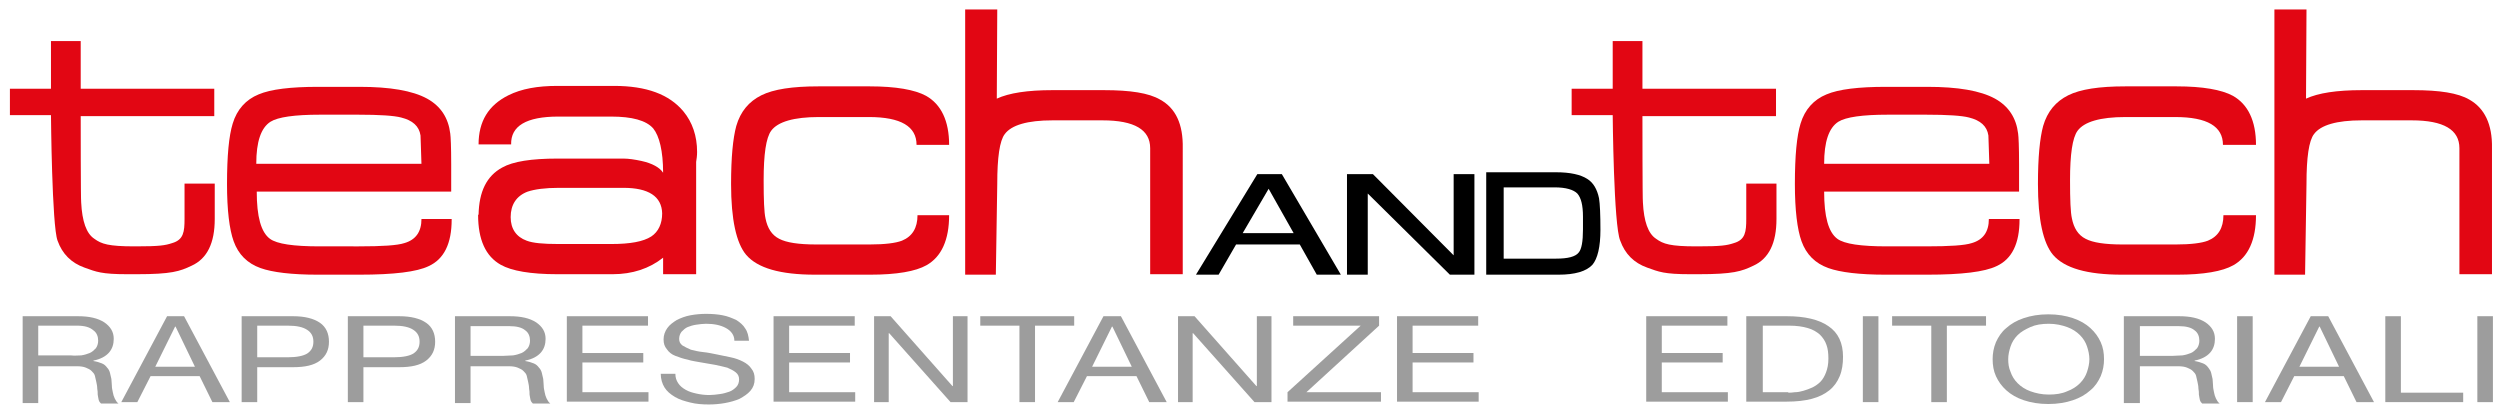
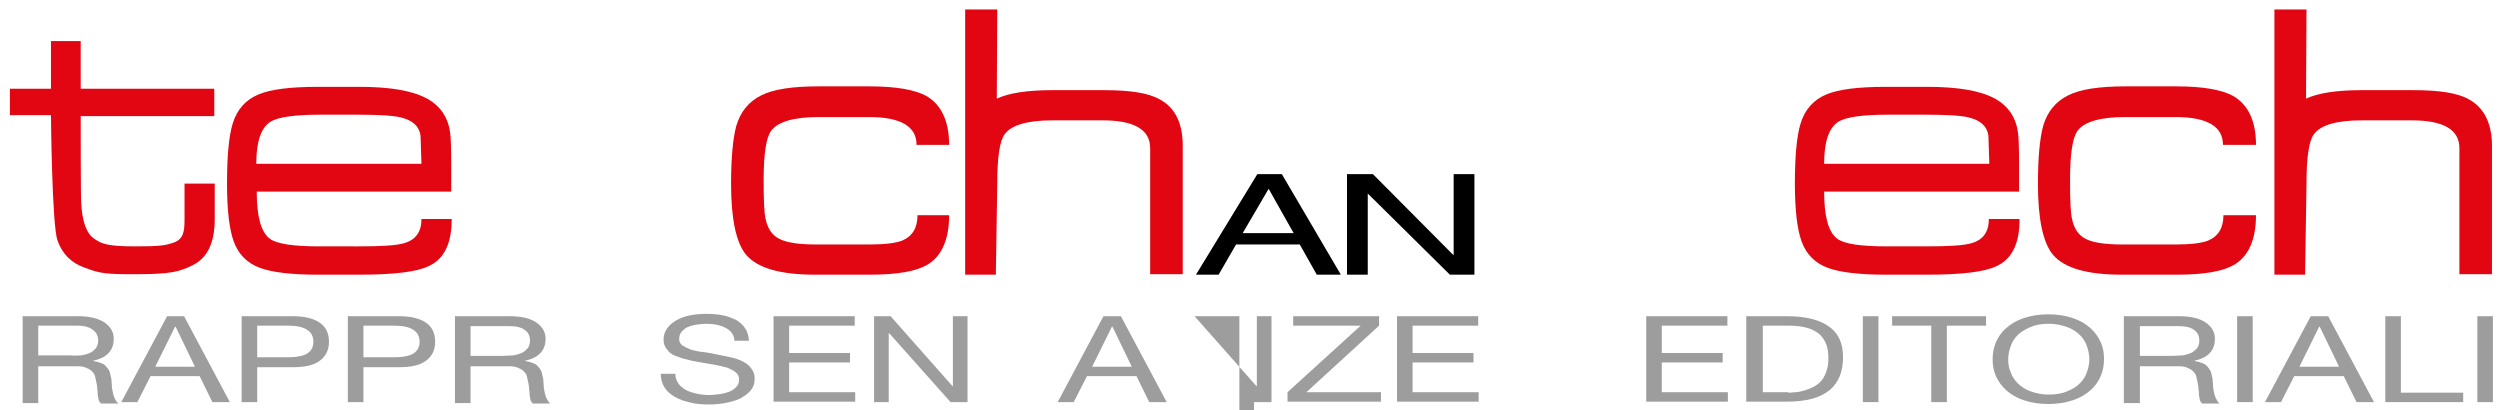
<svg xmlns="http://www.w3.org/2000/svg" version="1.1" id="Layer_1" x="0px" y="0px" viewBox="0 0 529.7 86.9" style="enable-background:new 0 0 529.7 86.9;" xml:space="preserve">
  <style type="text/css">
	.st0{fill:#E20613;}
	.st1{fill:#9D9D9D;}
</style>
  <path class="st0" d="M95.7,46.5c0,5.1-1.6,8.4-4.9,9.9c-2.5,1.2-7.3,1.8-14.7,1.8h-8.8c-5.5,0-9.6-0.5-12.1-1.4  c-2.8-1-4.7-2.9-5.7-5.7c-0.9-2.5-1.4-6.6-1.4-12.1c0-6,0.4-10.2,1.2-12.8c0.9-3,2.8-5.1,5.5-6.2c2.6-1.1,6.8-1.6,12.6-1.6h8.8  c6.4,0,11.2,0.8,14.3,2.5c2.9,1.6,4.5,4.1,4.9,7.4c0.1,0.7,0.2,2.8,0.2,6.5c0,0,0,0.1,0,0.3v5.5H54.4c0,5.3,0.9,8.6,2.8,10  c1.5,1.1,5,1.6,10.5,1.6H76c5,0,8.2-0.2,9.7-0.7c2.4-0.7,3.6-2.4,3.6-5.1H95.7z M89.3,34.8c-0.1-3.7-0.2-5.7-0.2-6.1  c-0.3-2-1.7-3.2-4.1-3.8c-1.5-0.4-4.6-0.6-9.1-0.6h-8.1c-5.4,0-8.9,0.5-10.5,1.5c-2,1.3-3,4.2-3,8.9H89.3z" />
  <path class="st0" d="M10.8,24.4H2.1v-5.6h8.7V8.7h6.3v10.1H39h6.4c0,0,0,0.1,0,0.3v5.5H17.1c0,0.8,0,17.6,0.1,18.3  c0.2,4,1.1,6.6,2.8,7.7c1.5,1.1,3,1.6,8.5,1.6h0.3c5,0,6.2-0.2,7.7-0.7c2.4-0.7,2.6-2.4,2.6-5.1v-7.5h6.4v7.5c0,5.1-1.6,8.4-4.9,9.9  c-2.5,1.2-4.3,1.8-11.6,1.8H27c-5.5,0-6.6-0.5-9.1-1.4c-2.8-1-4.7-2.9-5.7-5.7C11,47.9,10.8,24.4,10.8,24.4z" />
-   <path class="st0" d="M341.7,24.4H333v-5.6h8.7V8.7h6.3v10.1h21.9h6.4c0,0,0,0.1,0,0.3v5.5H348c0,0.8,0,17.6,0.1,18.3  c0.2,4,1.1,6.6,2.8,7.7c1.5,1.1,3,1.6,8.5,1.6h0.3c5,0,6.2-0.2,7.7-0.7c2.4-0.7,2.6-2.4,2.6-5.1v-7.5h6.4v7.5c0,5.1-1.6,8.4-4.9,9.9  c-2.5,1.2-4.3,1.8-11.6,1.8h-1.8c-5.5,0-6.6-0.5-9.1-1.4c-2.8-1-4.7-2.9-5.7-5.7C341.9,47.9,341.7,24.4,341.7,24.4z" />
-   <path class="st0" d="M147.5,58.1h-7v-3.5c-2.9,2.3-6.5,3.5-10.7,3.5h-11.7c-5.7,0-9.7-0.7-12-2c-3.2-1.8-4.8-5.3-4.8-10.6h0.1  c0.1-4.9,1.7-8.2,5-10c2.3-1.3,6.2-1.9,11.7-1.9h14c1.1,0,2.4,0.2,3.8,0.5c2.3,0.5,3.9,1.4,4.6,2.5c0-4.6-0.8-7.8-2.1-9.4  c-1.5-1.7-4.5-2.5-8.9-2.5h-11.2c-6.8,0-10.1,2-10,5.9h-6.9c0-4.9,2.1-8.3,6.3-10.4c2.8-1.4,6.2-2,10.4-2h12  c6.9,0,11.7,1.8,14.7,5.4c1.9,2.3,2.9,5.2,2.9,8.6c0,0.8-0.1,1.5-0.2,2.1V58.1z M132.1,39.8h-13.7c-2.9,0-5.1,0.3-6.6,0.8  c-2.4,0.9-3.6,2.8-3.6,5.4c0,2.5,1.2,4.2,3.4,5c1.3,0.5,3.5,0.7,6.6,0.7h11.4c3.9,0,6.7-0.5,8.4-1.6c1.5-1,2.3-2.7,2.3-4.9  C140.2,41.6,137.4,39.8,132.1,39.8z" />
  <path class="st0" d="M201.1,45.6c0,5.2-1.6,8.8-4.8,10.6c-2.3,1.3-6.3,2-11.9,2h-11.7c-7.4,0-12.2-1.4-14.6-4.2  c-2.1-2.5-3.2-7.5-3.2-15c0-5.7,0.4-9.7,1.1-12.3c0.9-3.1,2.7-5.2,5.3-6.5c2.6-1.3,6.6-1.9,12.1-1.9h10.9c5.5,0,9.5,0.7,11.9,2  c3.2,1.8,4.9,5.3,4.9,10.4h-6.9c0-3.9-3.3-5.9-10.1-5.9h-10.6c-5.3,0-8.7,1-10.1,2.9c-1.1,1.5-1.6,5-1.6,10.5c0,4.1,0.1,6.8,0.4,8.1  c0.4,2,1.3,3.5,2.9,4.3c1.5,0.8,4.1,1.2,7.8,1.2h11.4c3.2,0,5.5-0.3,6.8-0.8c2.2-0.9,3.3-2.7,3.3-5.4H201.1z" />
  <path class="st0" d="M427.9,46.5c0,5.1-1.6,8.4-4.9,9.9c-2.5,1.2-7.3,1.8-14.7,1.8h-8.8c-5.5,0-9.6-0.5-12.1-1.4  c-2.8-1-4.7-2.9-5.7-5.7c-0.9-2.5-1.4-6.6-1.4-12.1c0-6,0.4-10.2,1.2-12.8c0.9-3,2.8-5.1,5.5-6.2c2.6-1.1,6.8-1.6,12.6-1.6h8.8  c6.4,0,11.2,0.8,14.3,2.5c2.9,1.6,4.5,4.1,4.9,7.4c0.1,0.7,0.2,2.8,0.2,6.5c0,0,0,0.1,0,0.3v5.5h-41.3c0,5.3,0.9,8.6,2.8,10  c1.5,1.1,5,1.6,10.5,1.6h8.3c5,0,8.2-0.2,9.7-0.7c2.4-0.7,3.6-2.4,3.6-5.1H427.9z M421.5,34.8c-0.1-3.7-0.2-5.7-0.2-6.1  c-0.3-2-1.7-3.2-4.1-3.8c-1.5-0.4-4.6-0.6-9.1-0.6H400c-5.4,0-8.9,0.5-10.5,1.5c-2,1.3-3,4.2-3,8.9H421.5z" />
  <path class="st0" d="M478,45.6c0,5.2-1.6,8.8-4.8,10.6c-2.3,1.3-6.3,2-11.9,2h-11.7c-7.4,0-12.2-1.4-14.6-4.2  c-2.1-2.5-3.2-7.5-3.2-15c0-5.7,0.4-9.7,1.1-12.3c0.9-3.1,2.7-5.2,5.3-6.5c2.6-1.3,6.6-1.9,12.1-1.9h10.9c5.5,0,9.5,0.7,11.9,2  c3.2,1.8,4.9,5.3,4.9,10.4H471c0-3.9-3.3-5.9-10.1-5.9h-10.6c-5.3,0-8.7,1-10.1,2.9c-1.1,1.5-1.6,5-1.6,10.5c0,4.1,0.1,6.8,0.4,8.1  c0.4,2,1.3,3.5,2.9,4.3c1.5,0.8,4.1,1.2,7.8,1.2H461c3.2,0,5.5-0.3,6.8-0.8c2.2-0.9,3.3-2.7,3.3-5.4H478z" />
  <path class="st0" d="M245.8,21.1c-2.4-1.4-6.3-2-11.9-2H223c-5.3,0-9.2,0.6-11.8,1.8L211.3,2h-6.8v37.7v18.4v0.1h6.5l0-0.1l0.3-19.2  c0-5.5,0.5-9.1,1.6-10.5c1.4-1.9,4.8-2.9,10.1-2.9h10.6c6.8,0,10.1,2,10.1,5.9v26.7h6.9V31.4C250.7,26.3,249.1,22.9,245.8,21.1z" />
  <path class="st0" d="M523.2,21.1c-2.4-1.4-6.3-2-11.9-2h-10.9c-5.3,0-9.2,0.6-11.8,1.8L488.7,2h-6.8v37.7v18.4v0.1h6.5l0-0.1  l0.3-19.2c0-5.5,0.5-9.1,1.6-10.5c1.4-1.9,4.8-2.9,10.1-2.9h10.6c6.8,0,10.1,2,10.1,5.9v26.7h6.9V31.4  C528.1,26.3,526.4,22.9,523.2,21.1z" />
  <g>
    <path d="M266.4,36.9h5.2l12.5,21.3H279l-3.6-6.4h-13.5l-3.7,6.4h-4.8L266.4,36.9z M274.1,49.4l-5.3-9.4l-5.5,9.4H274.1z" />
    <path d="M285.4,36.9h5.5L308,54.1V36.9h4.4v21.3h-5.2L289.8,41v17.2h-4.4V36.9z" />
-     <path d="M339.1,48.7c0,3.6-0.6,6.1-1.7,7.4c-1.3,1.4-3.7,2.1-7.2,2.1h-15.3V36.5h14.8c3,0,5.2,0.5,6.6,1.4c1.3,0.8,2.1,2.2,2.5,4.1   C339,43.2,339.1,45.5,339.1,48.7z M335.4,48.6v-2.7c0-2.4-0.4-4-1.2-4.9c-0.8-0.8-2.4-1.3-4.8-1.3h-10.8v15.1h11.1   c2.5,0,4.1-0.4,4.8-1.3C335.1,52.8,335.4,51.2,335.4,48.6z" />
  </g>
  <g>
    <path class="st1" d="M16.5,67c2.4,0,4.2,0.4,5.6,1.3c1.3,0.9,2,2,2,3.5c0,1.1-0.3,2.1-1,2.9c-0.7,0.8-1.8,1.4-3.3,1.7v0.1   c0.7,0.1,1.3,0.3,1.8,0.5c0.5,0.2,0.8,0.5,1.1,0.9c0.3,0.3,0.5,0.7,0.6,1.1c0.1,0.4,0.2,0.8,0.3,1.3c0,0.4,0.1,0.9,0.1,1.4   c0,0.5,0.1,0.9,0.2,1.4s0.2,0.9,0.4,1.3c0.2,0.4,0.4,0.8,0.8,1.1h-3.7c-0.2-0.2-0.4-0.4-0.5-0.8c-0.1-0.3-0.1-0.7-0.2-1.1   c0-0.4,0-0.8-0.1-1.3c0-0.5-0.1-0.9-0.2-1.4c-0.1-0.4-0.2-0.9-0.3-1.3c-0.1-0.4-0.4-0.7-0.7-1c-0.3-0.3-0.7-0.5-1.2-0.7   c-0.5-0.2-1.1-0.3-1.9-0.3H8.1v7.8H4.8V67H16.5z M17.2,75.3c0.7-0.1,1.3-0.3,1.8-0.5c0.5-0.2,0.9-0.6,1.3-1c0.3-0.4,0.5-1,0.5-1.6   c0-0.9-0.3-1.7-1-2.2C19,69.3,17.9,69,16.3,69H8.1v6.3H15C15.8,75.4,16.5,75.3,17.2,75.3z" />
    <path class="st1" d="M39,67l9.7,18.2h-3.7l-2.7-5.5H31.9l-2.8,5.5h-3.4L35.4,67H39z M41.3,77.7l-4.1-8.5h-0.1l-4.2,8.5H41.3z" />
    <path class="st1" d="M62.1,67c2.5,0,4.4,0.5,5.7,1.4c1.3,0.9,1.9,2.3,1.9,4c0,1.7-0.6,3-1.9,4c-1.3,1-3.2,1.4-5.7,1.4h-7.6v7.4   h-3.3V67H62.1z M61,75.7c1.9,0,3.3-0.3,4.1-0.8c0.9-0.6,1.3-1.4,1.3-2.5c0-1.1-0.4-1.9-1.3-2.5C64.2,69.3,62.9,69,61,69h-6.5v6.7   H61z" />
    <path class="st1" d="M84.6,67c2.5,0,4.4,0.5,5.7,1.4c1.3,0.9,1.9,2.3,1.9,4c0,1.7-0.6,3-1.9,4c-1.3,1-3.2,1.4-5.7,1.4H77v7.4h-3.3   V67H84.6z M83.5,75.7c1.9,0,3.3-0.3,4.1-0.8c0.9-0.6,1.3-1.4,1.3-2.5c0-1.1-0.4-1.9-1.3-2.5c-0.9-0.6-2.2-0.9-4.1-0.9H77v6.7H83.5z   " />
    <path class="st1" d="M108,67c2.4,0,4.2,0.4,5.6,1.3c1.3,0.9,2,2,2,3.5c0,1.1-0.3,2.1-1,2.9c-0.7,0.8-1.8,1.4-3.3,1.7v0.1   c0.7,0.1,1.3,0.3,1.8,0.5c0.5,0.2,0.8,0.5,1.1,0.9c0.3,0.3,0.5,0.7,0.6,1.1c0.1,0.4,0.2,0.8,0.3,1.3c0,0.4,0.1,0.9,0.1,1.4   c0,0.5,0.1,0.9,0.2,1.4s0.2,0.9,0.4,1.3c0.2,0.4,0.4,0.8,0.8,1.1h-3.7c-0.2-0.2-0.4-0.4-0.5-0.8c-0.1-0.3-0.1-0.7-0.2-1.1   c0-0.4,0-0.8-0.1-1.3c0-0.5-0.1-0.9-0.2-1.4c-0.1-0.4-0.2-0.9-0.3-1.3c-0.1-0.4-0.4-0.7-0.7-1c-0.3-0.3-0.7-0.5-1.2-0.7   c-0.5-0.2-1.1-0.3-1.9-0.3h-8.1v7.8h-3.3V67H108z M108.7,75.3c0.7-0.1,1.3-0.3,1.8-0.5c0.5-0.2,0.9-0.6,1.3-1   c0.3-0.4,0.5-1,0.5-1.6c0-0.9-0.3-1.7-1-2.2c-0.7-0.6-1.8-0.9-3.4-0.9h-8.2v6.3h6.9C107.3,75.4,108,75.3,108.7,75.3z" />
-     <path class="st1" d="M137.3,67v2h-13.9v5.8h12.9v2h-12.9v6.3h14v2h-17.3V67H137.3z" />
    <path class="st1" d="M153.8,69.5c-1.1-0.6-2.5-0.9-4.2-0.9c-0.7,0-1.4,0.1-2.1,0.2c-0.7,0.1-1.3,0.3-1.8,0.5   c-0.5,0.2-0.9,0.6-1.3,1c-0.3,0.4-0.5,0.9-0.5,1.5c0,0.6,0.2,1,0.7,1.4c0.5,0.3,1.1,0.6,1.8,0.9c0.8,0.2,1.6,0.4,2.6,0.5   c1,0.1,1.9,0.3,2.9,0.5c1,0.2,2,0.4,2.9,0.6c1,0.2,1.8,0.5,2.6,0.9c0.8,0.4,1.4,0.9,1.8,1.5c0.5,0.6,0.7,1.3,0.7,2.2   c0,1-0.3,1.8-0.9,2.5c-0.6,0.7-1.4,1.2-2.3,1.7c-0.9,0.4-2,0.7-3.1,0.9s-2.3,0.3-3.4,0.3c-1.4,0-2.7-0.1-3.9-0.4   c-1.2-0.3-2.3-0.6-3.3-1.2s-1.7-1.2-2.2-2c-0.5-0.8-0.8-1.8-0.8-2.9h3.1c0,0.8,0.2,1.4,0.6,2c0.4,0.6,0.9,1,1.6,1.4   s1.4,0.6,2.3,0.8s1.8,0.3,2.7,0.3c0.7,0,1.5-0.1,2.2-0.2c0.8-0.1,1.4-0.3,2-0.5c0.6-0.2,1.1-0.6,1.5-1c0.4-0.4,0.6-1,0.6-1.6   c0-0.6-0.2-1.1-0.7-1.5c-0.5-0.4-1.1-0.7-1.8-1c-0.8-0.2-1.6-0.4-2.6-0.6c-1-0.2-1.9-0.3-2.9-0.5c-1-0.2-2-0.3-2.9-0.6   c-1-0.2-1.8-0.5-2.6-0.8c-0.8-0.3-1.4-0.8-1.8-1.4c-0.5-0.6-0.7-1.2-0.7-2.1c0-0.9,0.3-1.7,0.8-2.4c0.5-0.7,1.2-1.2,2-1.7   c0.8-0.4,1.8-0.8,2.9-1c1.1-0.2,2.2-0.3,3.3-0.3c1.3,0,2.5,0.1,3.5,0.3c1.1,0.2,2,0.6,2.9,1c0.8,0.5,1.5,1.1,1.9,1.8   c0.5,0.7,0.7,1.6,0.8,2.6h-3.1C155.6,71,154.9,70.1,153.8,69.5z" />
    <path class="st1" d="M181.1,67v2h-13.9v5.8h12.9v2h-12.9v6.3h14v2h-17.3V67H181.1z" />
    <path class="st1" d="M188.7,67l13.1,14.8h0.1V67h3.1v18.2h-3.6l-13-14.6h-0.1v14.6h-3.1V67H188.7z" />
-     <path class="st1" d="M207.7,69v-2h19.9v2h-8.3v16.2H216V69H207.7z" />
    <path class="st1" d="M237.5,67l9.7,18.2h-3.7l-2.7-5.5h-10.5l-2.8,5.5h-3.4l9.7-18.2H237.5z M239.8,77.7l-4.1-8.5h-0.1l-4.2,8.5   H239.8z" />
-     <path class="st1" d="M253.1,67l13.1,14.8h0.1V67h3.1v18.2h-3.6l-13-14.6h-0.1v14.6h-3.1V67H253.1z" />
+     <path class="st1" d="M253.1,67l13.1,14.8h0.1V67h3.1v18.2h-3.6h-0.1v14.6h-3.1V67H253.1z" />
    <path class="st1" d="M288.3,69H274v-2h18.2v2l-15.4,14.1h15.8v2h-19.8v-2L288.3,69z" />
    <path class="st1" d="M313.2,67v2h-13.9v5.8h12.9v2h-12.9v6.3h14v2H296V67H313.2z" />
    <path class="st1" d="M366,67v2h-13.9v5.8H365v2h-12.9v6.3h14v2h-17.3V67H366z" />
    <path class="st1" d="M378.6,67c3.8,0,6.8,0.7,8.8,2.1c2.1,1.4,3.1,3.6,3.1,6.5c0,1.5-0.2,2.9-0.7,4.1c-0.5,1.2-1.2,2.2-2.2,3   c-1,0.8-2.2,1.4-3.7,1.8c-1.5,0.4-3.3,0.6-5.4,0.6h-8.5V67H378.6z M378.9,83.2c0.4,0,0.8,0,1.4-0.1c0.6,0,1.1-0.1,1.8-0.3   s1.2-0.4,1.9-0.7c0.6-0.3,1.2-0.7,1.7-1.2s0.9-1.2,1.2-2c0.3-0.8,0.5-1.7,0.5-2.9c0-1.1-0.1-2.1-0.4-2.9c-0.3-0.9-0.8-1.6-1.4-2.2   c-0.7-0.6-1.5-1.1-2.6-1.4c-1-0.3-2.3-0.5-3.9-0.5h-5.6v14.1H378.9z" />
    <path class="st1" d="M398,67v18.2h-3.3V67H398z" />
    <path class="st1" d="M400.9,69v-2h19.9v2h-8.3v16.2h-3.3V69H400.9z" />
    <path class="st1" d="M422.9,72.5c0.5-1.1,1.2-2.2,2.2-3c1-0.9,2.2-1.6,3.7-2.1c1.5-0.5,3.2-0.8,5.2-0.8s3.7,0.3,5.2,0.8   c1.5,0.5,2.7,1.2,3.7,2.1c1,0.9,1.7,1.9,2.2,3c0.5,1.1,0.7,2.3,0.7,3.6c0,1.2-0.2,2.4-0.7,3.6c-0.5,1.1-1.2,2.2-2.2,3   c-1,0.9-2.2,1.6-3.7,2.1c-1.5,0.5-3.2,0.8-5.2,0.8s-3.7-0.3-5.2-0.8c-1.5-0.5-2.7-1.2-3.7-2.1c-1-0.9-1.7-1.9-2.2-3   c-0.5-1.1-0.7-2.3-0.7-3.6C422.2,74.9,422.4,73.7,422.9,72.5z M426,78.8c0.3,0.9,0.8,1.7,1.5,2.4c0.7,0.7,1.6,1.3,2.7,1.7   s2.4,0.7,3.9,0.7s2.8-0.2,3.9-0.7c1.1-0.4,2-1,2.7-1.7c0.7-0.7,1.2-1.5,1.5-2.4s0.5-1.8,0.5-2.7s-0.2-1.8-0.5-2.7s-0.8-1.7-1.5-2.4   c-0.7-0.7-1.6-1.3-2.7-1.7c-1.1-0.4-2.4-0.7-3.9-0.7s-2.8,0.2-3.9,0.7s-2,1-2.7,1.7c-0.7,0.7-1.2,1.5-1.5,2.4s-0.5,1.8-0.5,2.7   S425.6,77.9,426,78.8z" />
    <path class="st1" d="M461.7,67c2.4,0,4.2,0.4,5.6,1.3c1.3,0.9,2,2,2,3.5c0,1.1-0.3,2.1-1,2.9c-0.7,0.8-1.8,1.4-3.3,1.7v0.1   c0.7,0.1,1.3,0.3,1.8,0.5c0.5,0.2,0.8,0.5,1.1,0.9s0.5,0.7,0.6,1.1c0.1,0.4,0.2,0.8,0.3,1.3c0,0.4,0.1,0.9,0.1,1.4   c0,0.5,0.1,0.9,0.2,1.4s0.2,0.9,0.4,1.3s0.4,0.8,0.8,1.1h-3.7c-0.2-0.2-0.4-0.4-0.5-0.8c-0.1-0.3-0.1-0.7-0.2-1.1   c0-0.4,0-0.8-0.1-1.3c0-0.5-0.1-0.9-0.2-1.4c-0.1-0.4-0.2-0.9-0.3-1.3c-0.1-0.4-0.4-0.7-0.7-1c-0.3-0.3-0.7-0.5-1.2-0.7   s-1.1-0.3-1.9-0.3h-8.1v7.8H450V67H461.7z M462.4,75.3c0.7-0.1,1.3-0.3,1.8-0.5c0.5-0.2,0.9-0.6,1.3-1c0.3-0.4,0.5-1,0.5-1.6   c0-0.9-0.3-1.7-1-2.2c-0.7-0.6-1.8-0.9-3.4-0.9h-8.2v6.3h6.9C461,75.4,461.7,75.3,462.4,75.3z" />
    <path class="st1" d="M477.3,67v18.2H474V67H477.3z" />
    <path class="st1" d="M493.3,67l9.7,18.2h-3.7l-2.7-5.5h-10.5l-2.8,5.5h-3.4l9.7-18.2H493.3z M495.6,77.7l-4.1-8.5h-0.1l-4.2,8.5   H495.6z" />
    <path class="st1" d="M508.7,67v16.2h13.2v2h-16.5V67H508.7z" />
    <path class="st1" d="M528.2,67v18.2h-3.3V67H528.2z" />
  </g>
</svg>